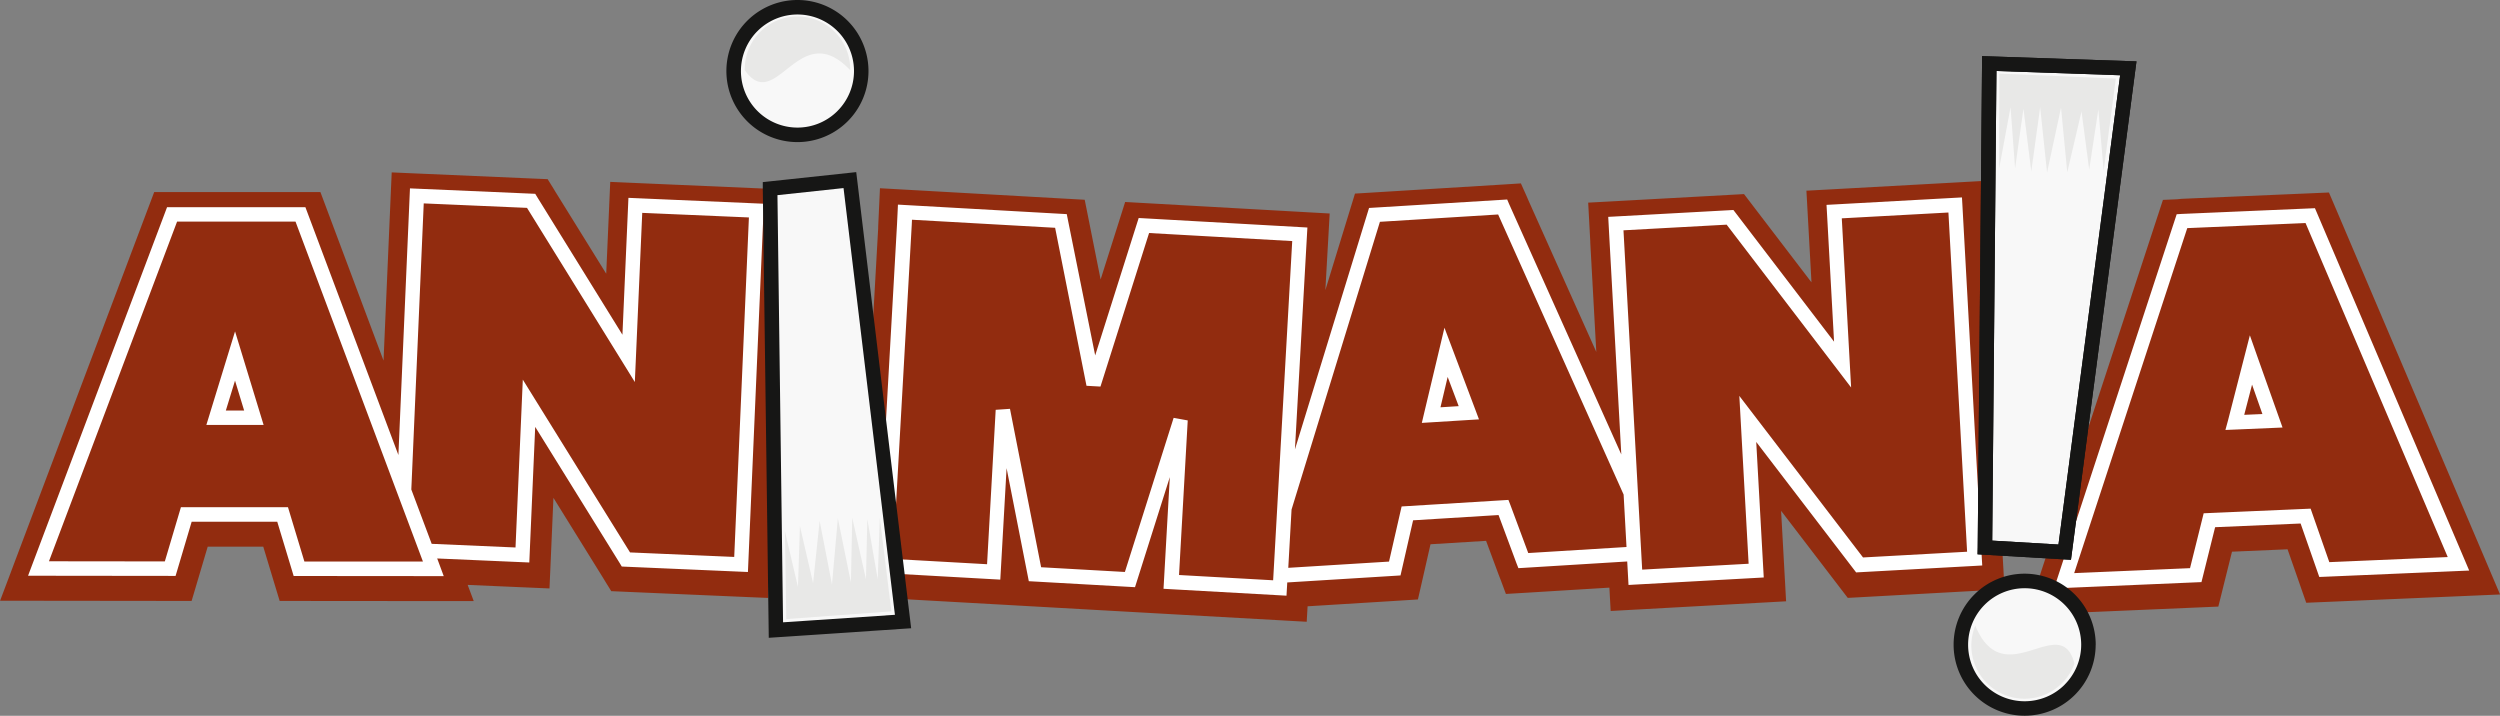
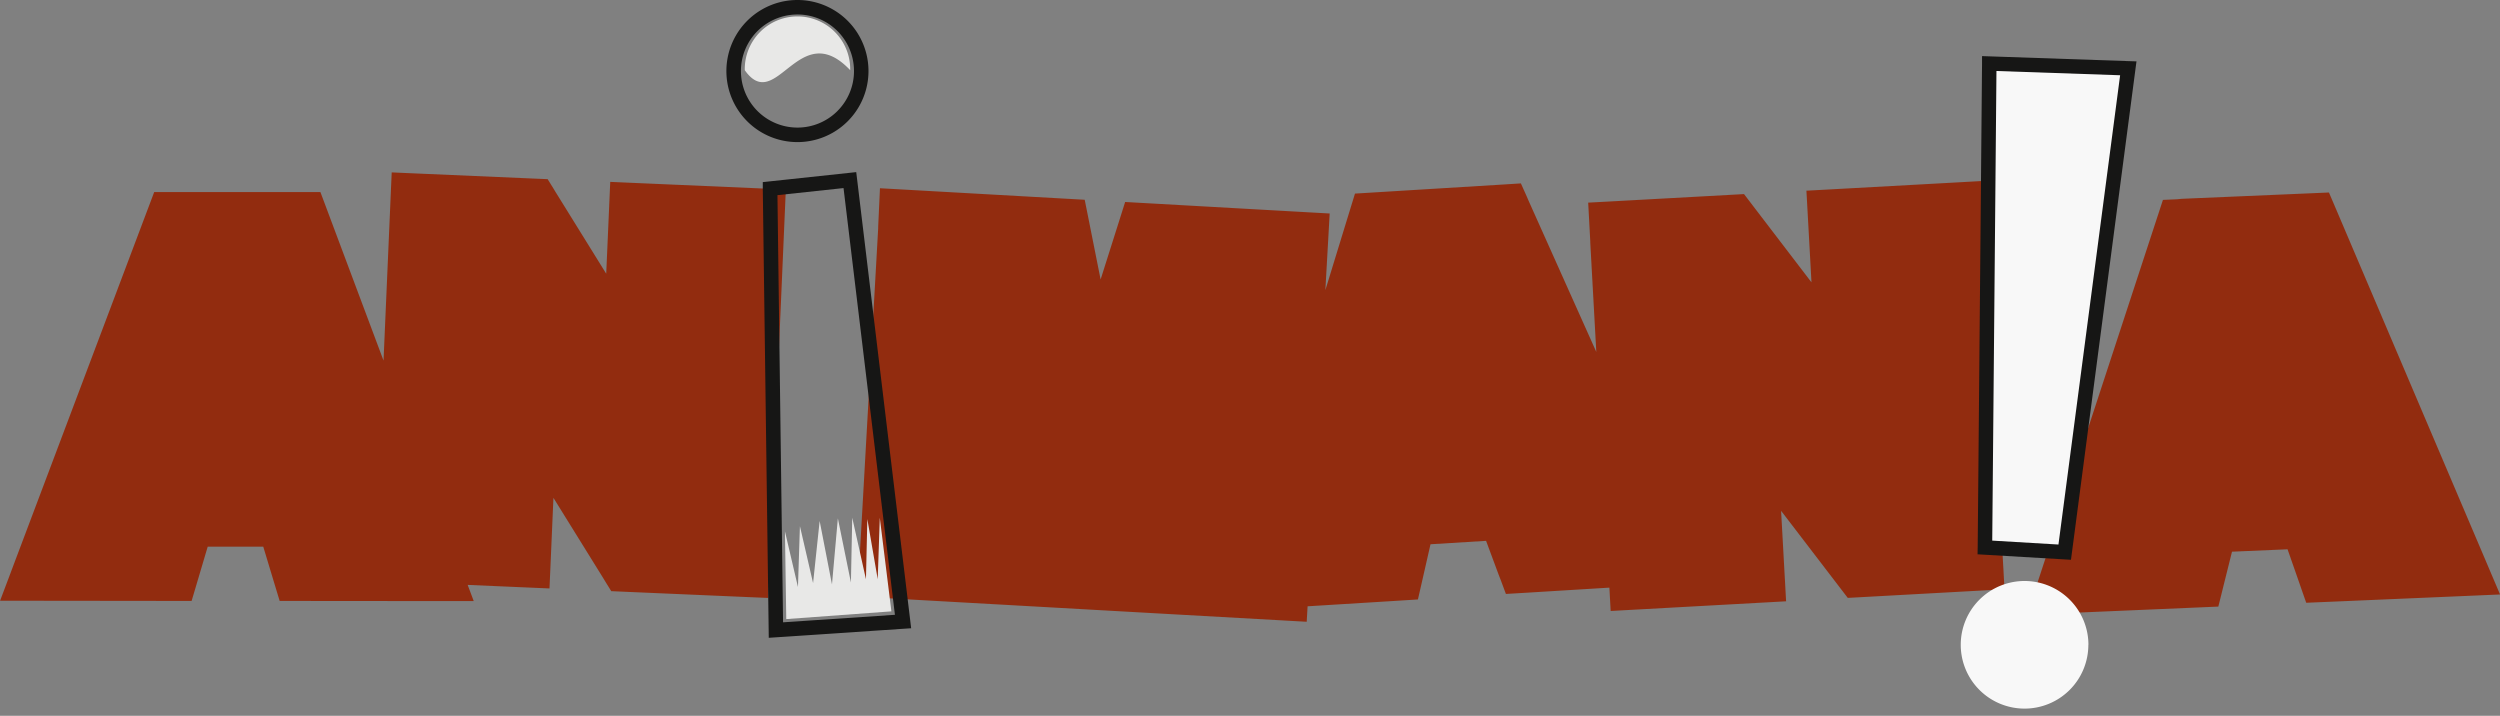
<svg xmlns="http://www.w3.org/2000/svg" width="127.5" height="36.506" viewBox="0 0 127.5 36.506">
  <rect x="0" y="0" width="127.5" height="36.506" fill="#808080" stroke="none" />
  <g id="Grupo_1" data-name="Grupo 1" transform="translate(-546.084 -153.549)">
    <path id="Caminho_54" data-name="Caminho 54" d="M565.644,175.523l.328-7.557.028-.649.016-.367.045-1.025,1.024.045.367.016,5.828.253h0l.19.008.544.023.287.463.1.166,2.6,4.193.144-3.291.016-.367.045-1.025,1.024.045.367.016,6.173.268.367.016,1.024.044-.044,1.024-.016.367-.781,18.048-.016.367-.045,1.024-1.024-.043-.367-.016-5.874-.254-.194-.009-.541-.023-.287-.462-.1-.166-2.563-4.132-.14,3.23-.016.367-.045,1.024-1.024-.044-.367-.016-2.782-.121.309.825h-2.008l-6.85-.006h-1.039l-.22-.726-.079-.26-.538-1.783-2.833,0-.524,1.768-.078.264-.219.735h-1.04l-6.715-.008h-.531l-1.483,0,.523-1.384.187-.5,6.811-18.058.09-.238.25-.664h.965l6.548,0v0h.963l.252.671.089.239Zm91.714-8.251,6.539-.28h0l.253-.011.71-.031.279.653.1.234L672.8,185.6l.207.488.58,1.363-1.484.064-.531.023-6.843.293-.271.011-.757.032-.251-.719-.089-.258-.612-1.75-2.833.122-.445,1.786-.066.268-.186.746-.767.033-.276.012h0l-6.713.287-.529.023-1.478.063.461-1.4.165-.5,6.011-18.341.08-.243.221-.676.715-.031Zm-55.143,4.115.925-2.92.086-.273.24-.76.8.045.286.016,7.952.448.368.021,1.025.057-.057,1.024-.021.367-.142,2.518,1.227-4,.075-.244.209-.68.712-.043.255-.016,6.532-.4h0l.253-.016.709-.045.292.651.1.233,3.454,7.711-.307-5.57,0-.056h0l-.032-.6-.02-.367-.055-1.021,1.027-.055.363-.02h0l5.822-.32.194-.011.542-.03.33.432.118.155,2.992,3.914-.181-3.283-.02-.367-.057-1.024,1.025-.056.367-.02,6.173-.34.367-.021,1.024-.057.057,1.025.021.367.992,18.038.021.367.055,1.024-1.024.057-.367.02-5.869.323h0l-.195.011-.538.029-.33-.431-.118-.154-2.952-3.855.178,3.223.021.367.056,1.024-1.024.057-.367.02-6.164.34-.367.02-1.025.057-.056-1.024-.009-.167-4.252.261-.271.016-.755.045-.265-.713-.1-.256-.646-1.739-2.834.174-.41,1.8-.061.268-.171.747-.765.048-.276.018h0l-4.586.283-.045.789-1.022-.057-.367-.021-5.537-.31-.368-.021-.658-.037h0l-.8-.045-.286-.016-4.843-.273-.286-.016-.428-.024h0l-1.023-.058-.367-.02-5.533-.311-.368-.021-1.027-.058.058-1.023.021-.367.979-17.388,0-.078.026-.556.017-.372.048-1.039,1.032.058.37.021,7.955.448.285.016.8.045.156.779.056.281v0Z" transform="translate(0 -3.584)" fill="#922c0f" />
-     <path id="Caminho_55" data-name="Caminho 55" d="M561.74,168.767l-6.04,0-6.534,17.323,5.909.007.742-2.5.078-.264h.275l4.912,0h.274l.079.261.758,2.509,6.045,0Zm-3.553,9.634h.933l-.465-1.525Zm8.8,2.27.546-12.583.028-.649.016-.367.367.016,5.828.253.194.008.1.166,4.347,7.021.29-6.614.016-.367.367.016,6.173.268.367.016-.016.367-.781,18.048-.016.367-.367-.016-5.874-.254-.193-.009-.1-.166-4.315-6.956-.285,6.549-.016.367-.367-.016-4.33-.189.148.4.185.5h-.53l-6.85-.006h-.274l-.078-.261-.759-2.508-4.364,0-.742,2.5-.079.264h-.274l-6.715-.008H548.1l.188-.5,6.811-18.058.089-.238h.254l6.548,0h.254l.09.239Zm12.436-12.35-.325,7.437-.053,1.191-.627-1.014-4.872-7.869-5.267-.228-.012.282-.621,14.309,1.039,2.771,4.275.186.32-7.371.052-1.19.628,1.013,4.841,7.8,5.313.23.749-17.314Zm78.511.054,6.543-.281.254-.011.1.234,7.559,17.757.208.489-.532.023-6.843.293-.271.011-.09-.258L664,184.164l-4.36.188-.63,2.533-.067.267-.276.012-6.713.287-.53.023.165-.5,6.011-18.341.08-.242Zm6.318.465-6.033.259-5.767,17.595,5.908-.253.63-2.532.066-.267.275-.012,4.907-.212.273-.012.09.259.863,2.469,6.04-.259Zm-2.728,8.241-.4,1.54.928-.04Zm-1.23,1.838.818-3.186.3-1.167.4,1.135,1.1,3.1.166.467-.5.022-1.92.082-.493.021ZM640.6,168.6l.41,7.435.066,1.192-.725-.949-5.623-7.355-5.262.288.016.283.938,17.022,5.429-.3-.408-7.369-.066-1.191.725.947,5.584,7.292,5.307-.292-.952-17.3Zm-20.467,9.637.929-.058-.562-1.49Zm1.471.646-1.922.119-.5.031.114-.483.762-3.2.278-1.171.425,1.126,1.161,3.082.175.466Zm-9.066,4.569-.167,2.972,5.138-.318.581-2.544.061-.268.276-.017,4.9-.3.271-.017.1.256.912,2.454,5.011-.308-.147-2.673-6.4-14.286-6.029.374Zm-10.015-7.861,2.132-6.735.087-.273.285.016,7.952.448.367.021-.021.367-.615,10.95,3.705-12.07.075-.244.255-.016,6.537-.4.252-.016.1.234,5.721,12.769-.612-11.1h0l-.035-.651-.02-.366.367-.02,5.823-.32.194-.011.118.154,5.016,6.562-.364-6.61-.021-.367.368-.02,6.173-.34.367-.02.021.367.992,18.037.021.367-.367.021-5.869.322-.195.011-.118-.154-4.977-6.5.363,6.545.02.367-.367.021-6.163.34-.367.021-.02-.367-.046-.831-5.279.325-.271.016-.1-.256-.912-2.453-4.358.269-.581,2.543-.061.268-.276.018-5.5.34-.018.308-.021.367-.367-.021-5.538-.31-.367-.021.021-.367.3-5.327-1.689,5.34-.086.272-.286-.016-4.844-.273-.286-.016-.055-.281-1.078-5.484-.3,5.317-.021.368-.367-.021-5.534-.311-.367-.021.021-.367.979-17.389h0l.031-.645.017-.372.37.021,7.954.448.286.016.056.281Zm2.749-6.242-2.479,7.831-.713-.04-1.6-8.058-7.3-.411-.013.278v0l-.958,17.021,4.8.27.44-7.875.729-.05,1.588,8.079,4.272.241,2.486-7.86.719.131-.444,7.884,4.8.269.973-17.3Zm-45.657,9.787h-2.422l.146-.475.965-3.147.352-1.148.351,1.149.961,3.149.145.474Z" transform="translate(-0.585 -3.916)" fill="#fff" />
    <path id="Caminho_56" data-name="Caminho 56" d="M688.3,158.113l-.222,24.681,4.071.239,3.242-24.678Zm5.057,29.644a3.254,3.254,0,1,1-3.253-3.255A3.257,3.257,0,0,1,693.361,187.757Z" transform="translate(-40.767 -1.322)" fill="#f8f8f8" />
-     <path id="Caminho_57" data-name="Caminho 57" d="M687.561,182.636l.222-24.681,0-.379.377.013,7.092.243.408.013-.053.4-3.243,24.677-.045.342-.342-.02-4.071-.239-.352-.021Zm.957-24.3-.215,23.95,3.377.2,3.145-23.933Zm3.473,31.3a2.88,2.88,0,0,0,.849-2.037h0a2.88,2.88,0,0,0-2.881-2.884h-.006a2.879,2.879,0,0,0-2.88,2.871h0v.008a2.879,2.879,0,0,0,2.876,2.885v0h0v0A2.88,2.88,0,0,0,691.992,189.638Zm1.587-2.037a3.624,3.624,0,0,1-3.627,3.617v0h0v0a3.62,3.62,0,0,1-3.618-3.623v-.008h0a3.62,3.62,0,0,1,3.618-3.612h.006a3.629,3.629,0,0,1,3.624,3.626Z" transform="translate(-40.615 -1.166)" fill="#161615" />
    <path id="Caminho_58" data-name="Caminho 58" d="M688.062,182.636l.222-24.681,0-.379.377.013,7.092.243.408.013-.053.4-3.243,24.677-.045.342-.342-.02-4.071-.239-.352-.021Zm.957-24.3-.215,23.95,3.377.2,3.145-23.933Z" transform="translate(-41.116 -1.166)" fill="#161615" />
-     <path id="Caminho_59" data-name="Caminho 59" d="M694.985,159.085l-.621,4.694-.271-3.122-.467,3.072-.392-2.969-.727,3.108-.318-3.3-.712,3.312-.352-3.332-.453,3.274-.4-3.2-.426,3.043-.231-3.119-.581,3.124.009-4.836Zm-7.169,27.9c1.469,3.54,4.364-.791,5.058,1.939a2.709,2.709,0,1,1-5.058-1.939Z" transform="translate(-40.993 -1.53)" fill="#e8e8e7" />
-     <path id="Caminho_60" data-name="Caminho 60" d="M605.261,157.325a3.253,3.253,0,1,1-3.249-3.257,3.253,3.253,0,0,1,3.249,3.257m-4.648,5.994.295,22.512,6.484-.435-2.711-22.513Z" transform="translate(-15.253 -0.15)" fill="#f8f8f8" />
    <path id="Caminho_61" data-name="Caminho 61" d="M604.928,157.48c-2.618-2.763-3.764,2.283-5.377,0a2.689,2.689,0,1,1,5.377,0m-3.26,27.994L601.6,181l.664,2.839.1-3.106.671,2.906.335-3.169.629,3.237.3-3.371.666,3.274.067-3.305.7,3.138.07-3.07.53,3.07.106-3.136.591,4.773Z" transform="translate(-15.484 -0.352)" fill="#e8e8e7" />
    <path id="Caminho_62" data-name="Caminho 62" d="M603.894,159.212a2.88,2.88,0,0,0,.846-2.037h0a2.883,2.883,0,0,0-5.766-.007h0a2.883,2.883,0,0,0,4.92,2.045m-3.506,26.473-.3-22.512,0-.337.335-.036,4.068-.435.363-.039.044.364,2.711,22.513.046.386-.389.026-6.484.435-.389.026Zm.448-22.184.286,21.785,5.705-.383-2.621-21.763Zm4.643-6.326a3.623,3.623,0,0,1-7.247-.007h0a3.623,3.623,0,0,1,7.247.007Z" transform="translate(-15.102)" fill="#161615" />
  </g>
</svg>